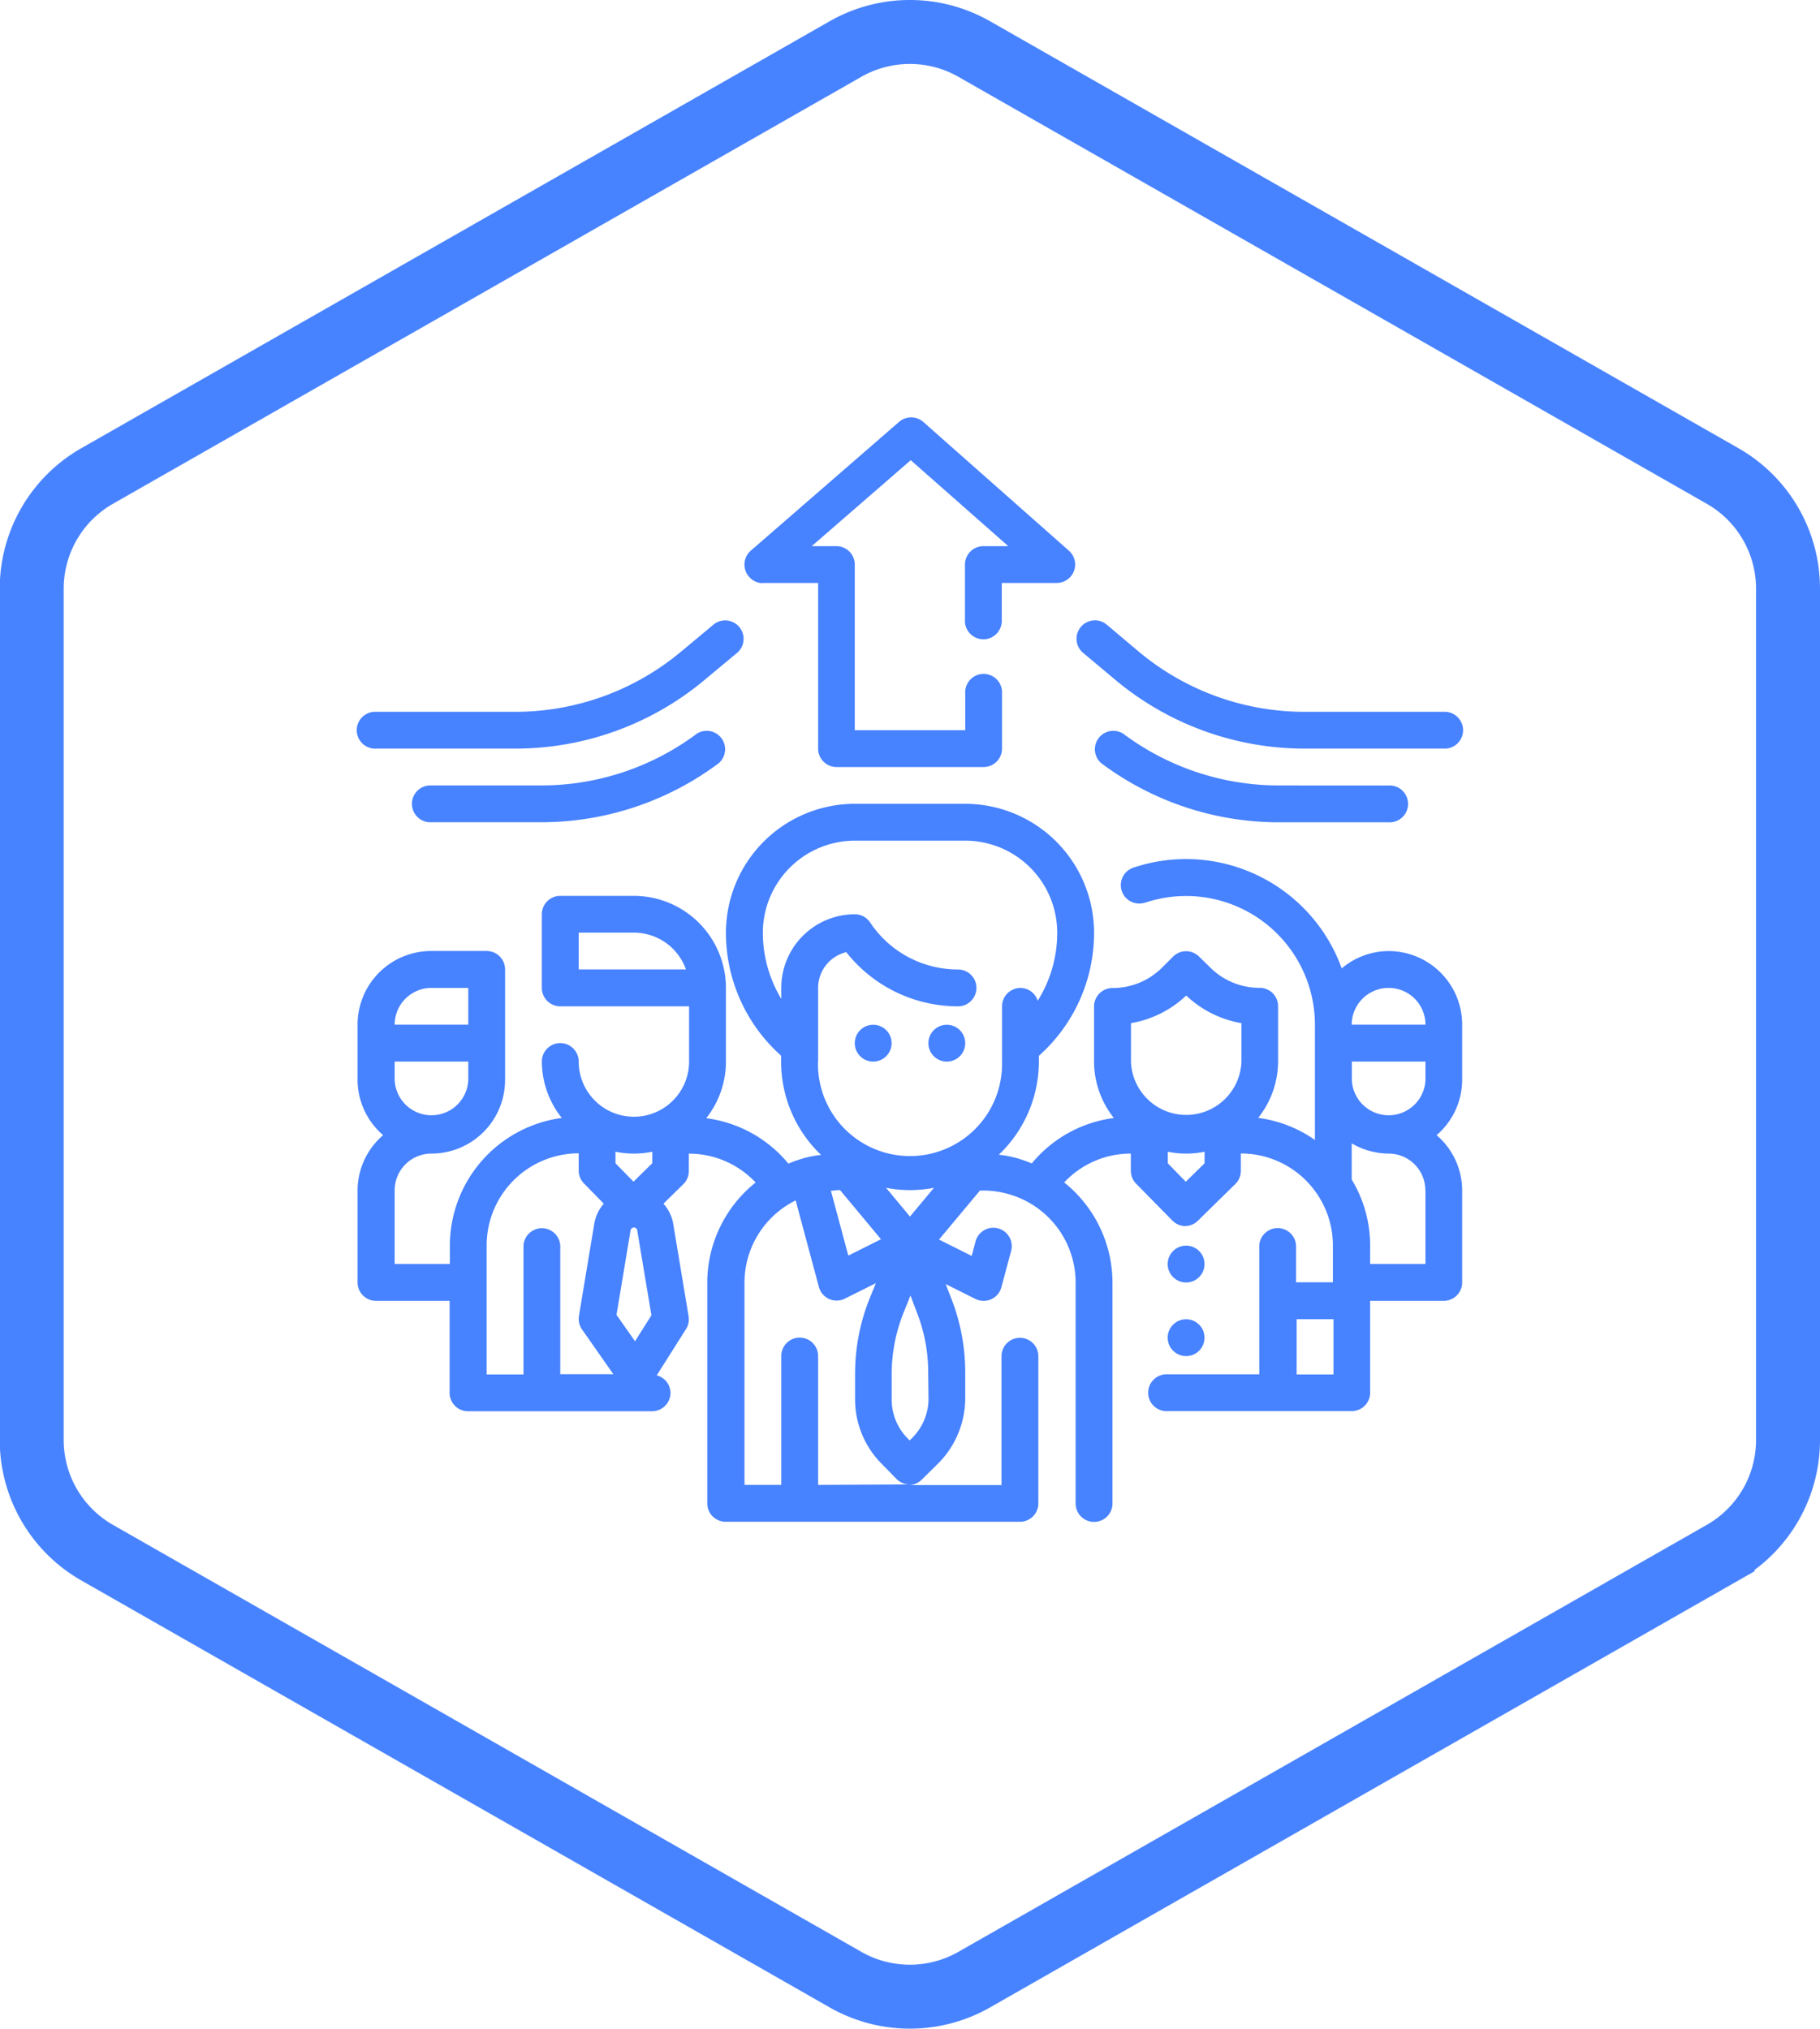
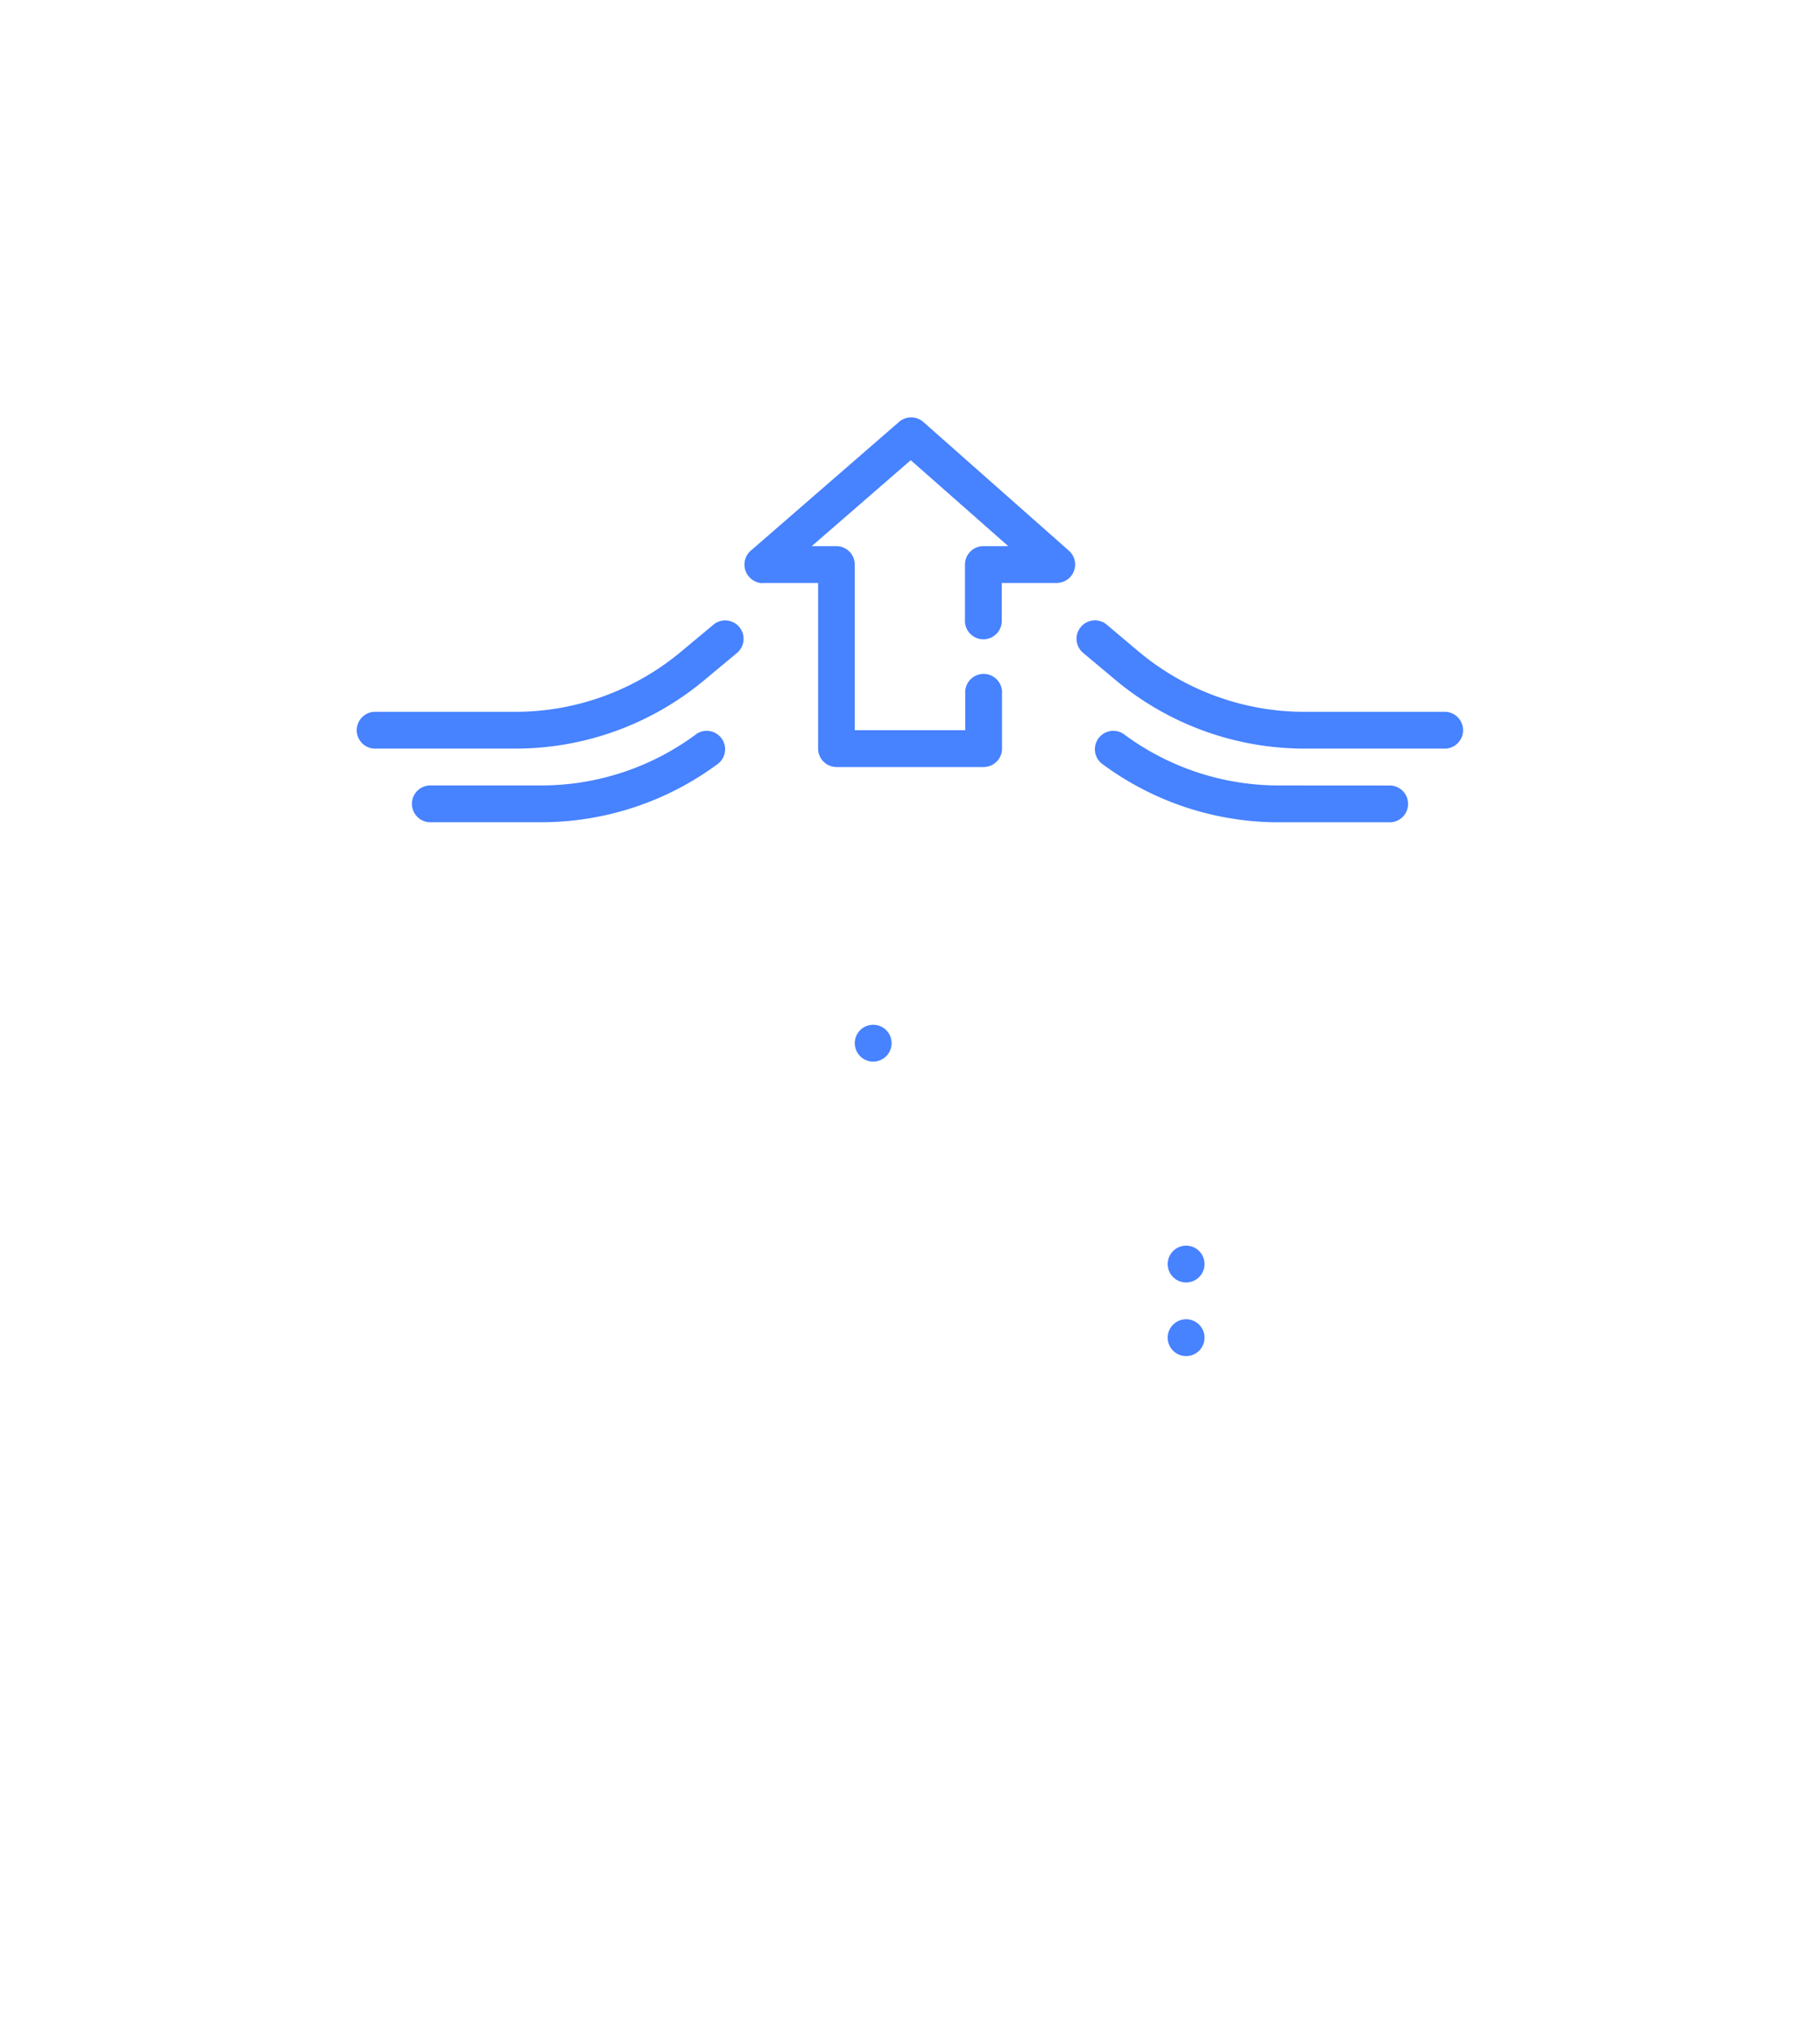
<svg xmlns="http://www.w3.org/2000/svg" id="Layer_1" data-name="Layer 1" viewBox="0 0 284.53 317.15">
  <defs>
    <style>.cls-1{fill:none;stroke:#4883ff;stroke-miterlimit:10;stroke-width:10px;}.cls-2{fill:#4782ff;}</style>
  </defs>
-   <path class="cls-1" d="M391.63,255.56V122.48a20.27,20.27,0,0,0-10.23-17.62l-117-66.75a20.32,20.32,0,0,0-20.11,0l-117,66.75a20.27,20.27,0,0,0-10.23,17.62V255.56a20.27,20.27,0,0,0,10.23,17.62l117,66.75a20.32,20.32,0,0,0,20.11,0l117-66.75A20.27,20.27,0,0,0,391.63,255.56Z" transform="translate(-112.1 -30.45)" />
  <g id="Outline">
-     <path class="cls-2" d="M329.18,179.13a11.43,11.43,0,0,0-7.32,2.71,25.89,25.89,0,0,0-32.66-15.72,2.88,2.88,0,0,0,1.79,5.47l.07,0a20.14,20.14,0,0,1,26.61,19.07v18a20,20,0,0,0-8.87-3.45,14.24,14.24,0,0,0,3.11-8.82v-8.63a2.87,2.87,0,0,0-2.87-2.88,10.9,10.9,0,0,1-7.79-3.23L299.56,180a2.87,2.87,0,0,0-4.07,0l-1.68,1.68a10.91,10.91,0,0,1-7.79,3.23,2.88,2.88,0,0,0-2.88,2.88v8.63a14.2,14.2,0,0,0,3.1,8.81,19.94,19.94,0,0,0-12.84,7.1,22.68,22.68,0,0,0-2.27-.81,17.84,17.84,0,0,0-2.88-.55,20.12,20.12,0,0,0,6.26-14.55v-.91a25.73,25.73,0,0,0,8.63-19.23A20.17,20.17,0,0,0,263,156.11H245.73a20.17,20.17,0,0,0-20.14,20.15,25.73,25.73,0,0,0,8.63,19.23v.91A20.07,20.07,0,0,0,240.47,211a16.8,16.8,0,0,0-2.81.54,20.41,20.41,0,0,0-2.31.82,19.94,19.94,0,0,0-12.84-7.1,14.3,14.3,0,0,0,3.08-8.81V184.89A14.41,14.41,0,0,0,211.2,170.5H199.69a2.88,2.88,0,0,0-2.88,2.88v11.51a2.88,2.88,0,0,0,2.88,2.88h20.14v8.63a8.63,8.63,0,1,1-17.26,0,2.88,2.88,0,0,0-5.76,0,14.2,14.2,0,0,0,3.12,8.82,20.16,20.16,0,0,0-17.5,19.95v2.88H173.8V216.54a5.74,5.74,0,0,1,5.75-5.75,11.51,11.51,0,0,0,11.51-11.51V182a2.88,2.88,0,0,0-2.88-2.88h-8.63A11.51,11.51,0,0,0,168,190.64v8.64a11.44,11.44,0,0,0,4,8.63,11.41,11.41,0,0,0-4,8.63v14.39a2.88,2.88,0,0,0,2.88,2.88h11.51v14.38a2.88,2.88,0,0,0,2.87,2.88h28.78a2.88,2.88,0,0,0,2.88-2.88,2.85,2.85,0,0,0-2.15-2.73l4.58-7.24a2.85,2.85,0,0,0,.4-2l-2.4-14.43a6.32,6.32,0,0,0-1.53-3.17l3.11-3.05a2.88,2.88,0,0,0,.86-2.06v-2.71a14.28,14.28,0,0,1,10.44,4.51,20.09,20.09,0,0,0-7.56,15.63v34.53a2.88,2.88,0,0,0,2.88,2.88h46a2.88,2.88,0,0,0,2.88-2.88v-23a2.88,2.88,0,1,0-5.76,0v20.14h-14.5a2.87,2.87,0,0,0,2-.82l2.41-2.37A14.48,14.48,0,0,0,263,249.12V245a31.69,31.69,0,0,0-2.16-11.51l-.9-2.3,4.65,2.32a2.88,2.88,0,0,0,3.86-1.28,2.79,2.79,0,0,0,.2-.55l1.55-5.77a2.88,2.88,0,0,0-5.56-1.49l-.63,2.37-5.11-2.56,6.4-7.66h.57a13.87,13.87,0,0,1,3.73.51,14.38,14.38,0,0,1,10.66,13.88v34.53a2.88,2.88,0,0,0,5.76,0V230.93a20.11,20.11,0,0,0-7.55-15.63,14.24,14.24,0,0,1,10.42-4.51v2.71a2.92,2.92,0,0,0,.83,2l5.65,5.75a2.9,2.9,0,0,0,2,.87h0a2.88,2.88,0,0,0,2-.83l5.86-5.75a2.88,2.88,0,0,0,.86-2.06v-2.71a14.4,14.4,0,0,1,14.39,14.38v5.76h-5.76v-5.76a2.88,2.88,0,0,0-5.75,0v20.15H294.65a2.88,2.88,0,1,0,0,5.75h28.77a2.88,2.88,0,0,0,2.88-2.88V233.81h11.51a2.88,2.88,0,0,0,2.88-2.88V216.54a11.41,11.41,0,0,0-4-8.63,11.44,11.44,0,0,0,4-8.63v-8.64a11.51,11.51,0,0,0-11.51-11.51Zm-149.63,5.76h5.76v5.75H173.8A5.75,5.75,0,0,1,179.55,184.89Zm-5.75,14.39V196.4h11.51v2.88a5.76,5.76,0,0,1-11.51,0ZM202.57,182v-5.75h8.63a8.64,8.64,0,0,1,8.14,5.75Zm11.51,28.49v1.8l-2.94,2.89-2.82-2.88V210.5A14.32,14.32,0,0,0,214.08,210.5Zm-2.7,29.64-2.9-4.13,2.21-13.27a.55.55,0,0,1,.67-.36.53.53,0,0,1,.35.36l2.23,13.34Zm-23.2-15a14.4,14.4,0,0,1,14.39-14.38v2.71a2.88,2.88,0,0,0,.83,2l3.09,3.16a6.39,6.39,0,0,0-1.48,3.11l-2.4,14.43a2.9,2.9,0,0,0,.48,2.12l4.9,7h-8.3V225.17a2.88,2.88,0,0,0-5.75,0v20.15h-5.76Zm54.67-8.63h.58l6.4,7.68-5.11,2.56L242,216.6c.29,0,.58-.06.86-.06Zm11.51,4.14-3.74-4.5a19.66,19.66,0,0,0,7.49,0ZM240,196.4V184.89a5.75,5.75,0,0,1,4.4-5.59,22.24,22.24,0,0,0,17.47,8.47,2.88,2.88,0,0,0,0-5.76,16.47,16.47,0,0,1-13.74-7.35,2.85,2.85,0,0,0-2.38-1.28,11.51,11.51,0,0,0-11.51,11.51v1.71a20.05,20.05,0,0,1-2.88-10.34,14.41,14.41,0,0,1,14.39-14.39H263a14.39,14.39,0,0,1,14.38,14.39,19.94,19.94,0,0,1-3.05,10.64,2.83,2.83,0,0,0-2.7-2,2.88,2.88,0,0,0-2.88,2.88v8.63a14.39,14.39,0,1,1-28.77,0Zm0,66.18V242.44a2.88,2.88,0,0,0-5.76,0v20.14h-5.75V230.93a14.34,14.34,0,0,1,8-12.82l3.64,13.56a2.87,2.87,0,0,0,3.52,2,2.52,2.52,0,0,0,.54-.21l4.84-2.41-.87,2.13a31.52,31.52,0,0,0-2.38,12v4a14.27,14.27,0,0,0,4.12,10.07l2.35,2.4a2.87,2.87,0,0,0,2,.86Zm17.26-13.46a8.68,8.68,0,0,1-2.59,6.16l-.36.36-.34-.35a8.63,8.63,0,0,1-2.47-6v-4a25.9,25.9,0,0,1,1.94-9.83l1-2.48,1,2.64a25.74,25.74,0,0,1,1.77,9.42Zm31.65-58.72a16.61,16.61,0,0,0,8.64-4.32,16.58,16.58,0,0,0,8.63,4.32v6a8.64,8.64,0,0,1-17.27,0Zm8.57,24.79-2.81-2.88V210.5a14.28,14.28,0,0,0,5.75,0v1.8Zm31.72-30.3a5.75,5.75,0,0,1,5.75,5.75H323.42A5.76,5.76,0,0,1,329.18,184.89Zm-14.39,60.43v-8.64h5.76v8.64Zm20.14-28.78v11.51H326.3v-2.88a19.91,19.91,0,0,0-2.88-10.32v-5.66a11.56,11.56,0,0,0,5.76,1.6A5.74,5.74,0,0,1,334.93,216.54Zm-11.51-17.26V196.4h11.51v2.88a5.76,5.76,0,0,1-11.51,0Z" transform="translate(-112.1 -30.45)" />
    <circle class="cls-2" cx="185.43" cy="197.61" r="2.88" />
    <circle class="cls-2" cx="185.43" cy="209.12" r="2.88" />
    <circle class="cls-2" cx="136.51" cy="163.08" r="2.88" />
-     <circle class="cls-2" cx="148.02" cy="163.08" r="2.88" />
    <path class="cls-2" d="M231.34,121.58H240v25.9a2.88,2.88,0,0,0,2.87,2.88h23a2.88,2.88,0,0,0,2.88-2.88v-8.63a2.88,2.88,0,1,0-5.75,0v5.75H245.73V118.71a2.88,2.88,0,0,0-2.88-2.88H239l15.48-13.44,15.25,13.44h-3.9a2.88,2.88,0,0,0-2.87,2.88v8.63a2.88,2.88,0,1,0,5.75,0v-5.76h8.63a2.88,2.88,0,0,0,1.91-5L256.44,96.41a2.88,2.88,0,0,0-3.79,0l-23.19,20.14a2.88,2.88,0,0,0-.26,4.06,2.83,2.83,0,0,0,2.14,1Z" transform="translate(-112.1 -30.45)" />
    <path class="cls-2" d="M286.56,136.81A46.12,46.12,0,0,0,316,147.48h21.78a2.88,2.88,0,1,0,0-5.75H316a40.37,40.37,0,0,1-25.79-9.34L285,128a2.88,2.88,0,0,0-3.68,4.42Z" transform="translate(-112.1 -30.45)" />
    <path class="cls-2" d="M311.91,153.24a40.6,40.6,0,0,1-24.17-8.06,2.88,2.88,0,0,0-3.45,4.6A46.32,46.32,0,0,0,311.91,159h17.27a2.88,2.88,0,1,0,0-5.75Z" transform="translate(-112.1 -30.45)" />
    <path class="cls-2" d="M170.92,147.48H192.7a46.12,46.12,0,0,0,29.47-10.67l5.26-4.38a2.88,2.88,0,0,0-3.68-4.42l-5.26,4.38a40.39,40.39,0,0,1-25.79,9.34H170.92a2.88,2.88,0,1,0,0,5.75Z" transform="translate(-112.1 -30.45)" />
    <path class="cls-2" d="M221,145.18a40.61,40.61,0,0,1-24.18,8.06H179.55a2.88,2.88,0,1,0,0,5.75h17.26a46.33,46.33,0,0,0,27.63-9.21,2.88,2.88,0,0,0-3.45-4.6Z" transform="translate(-112.1 -30.45)" />
  </g>
</svg>